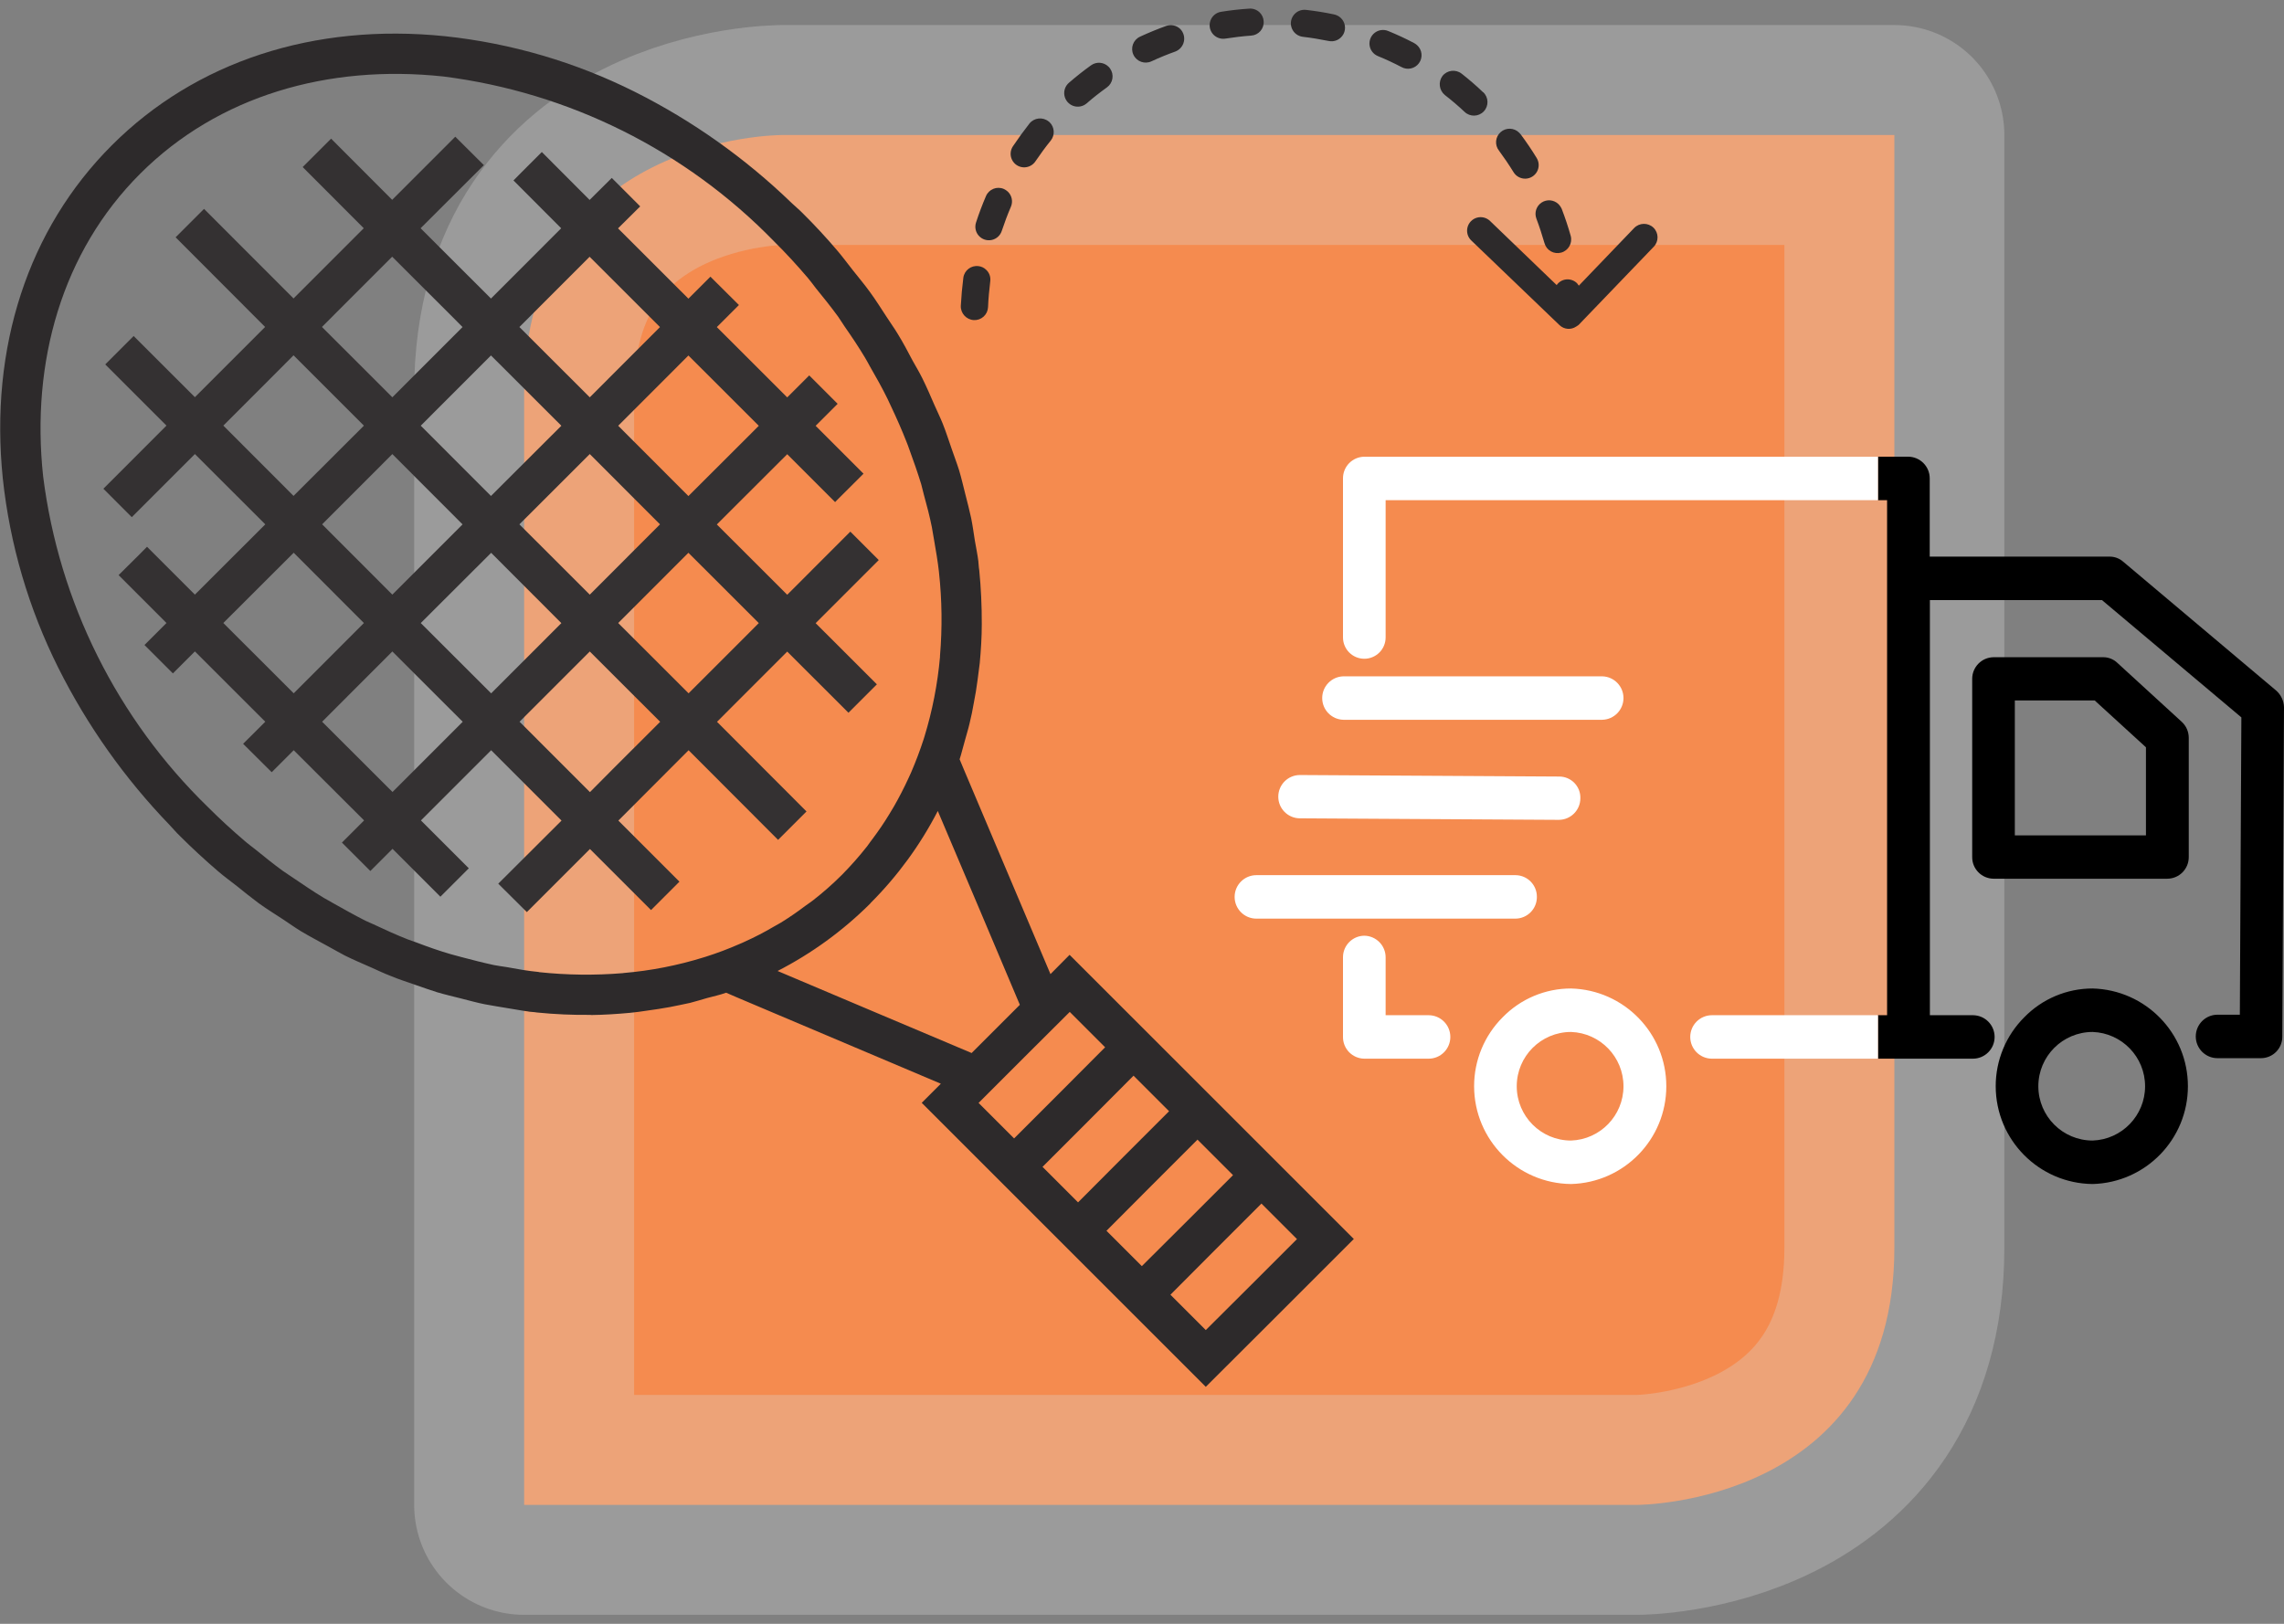
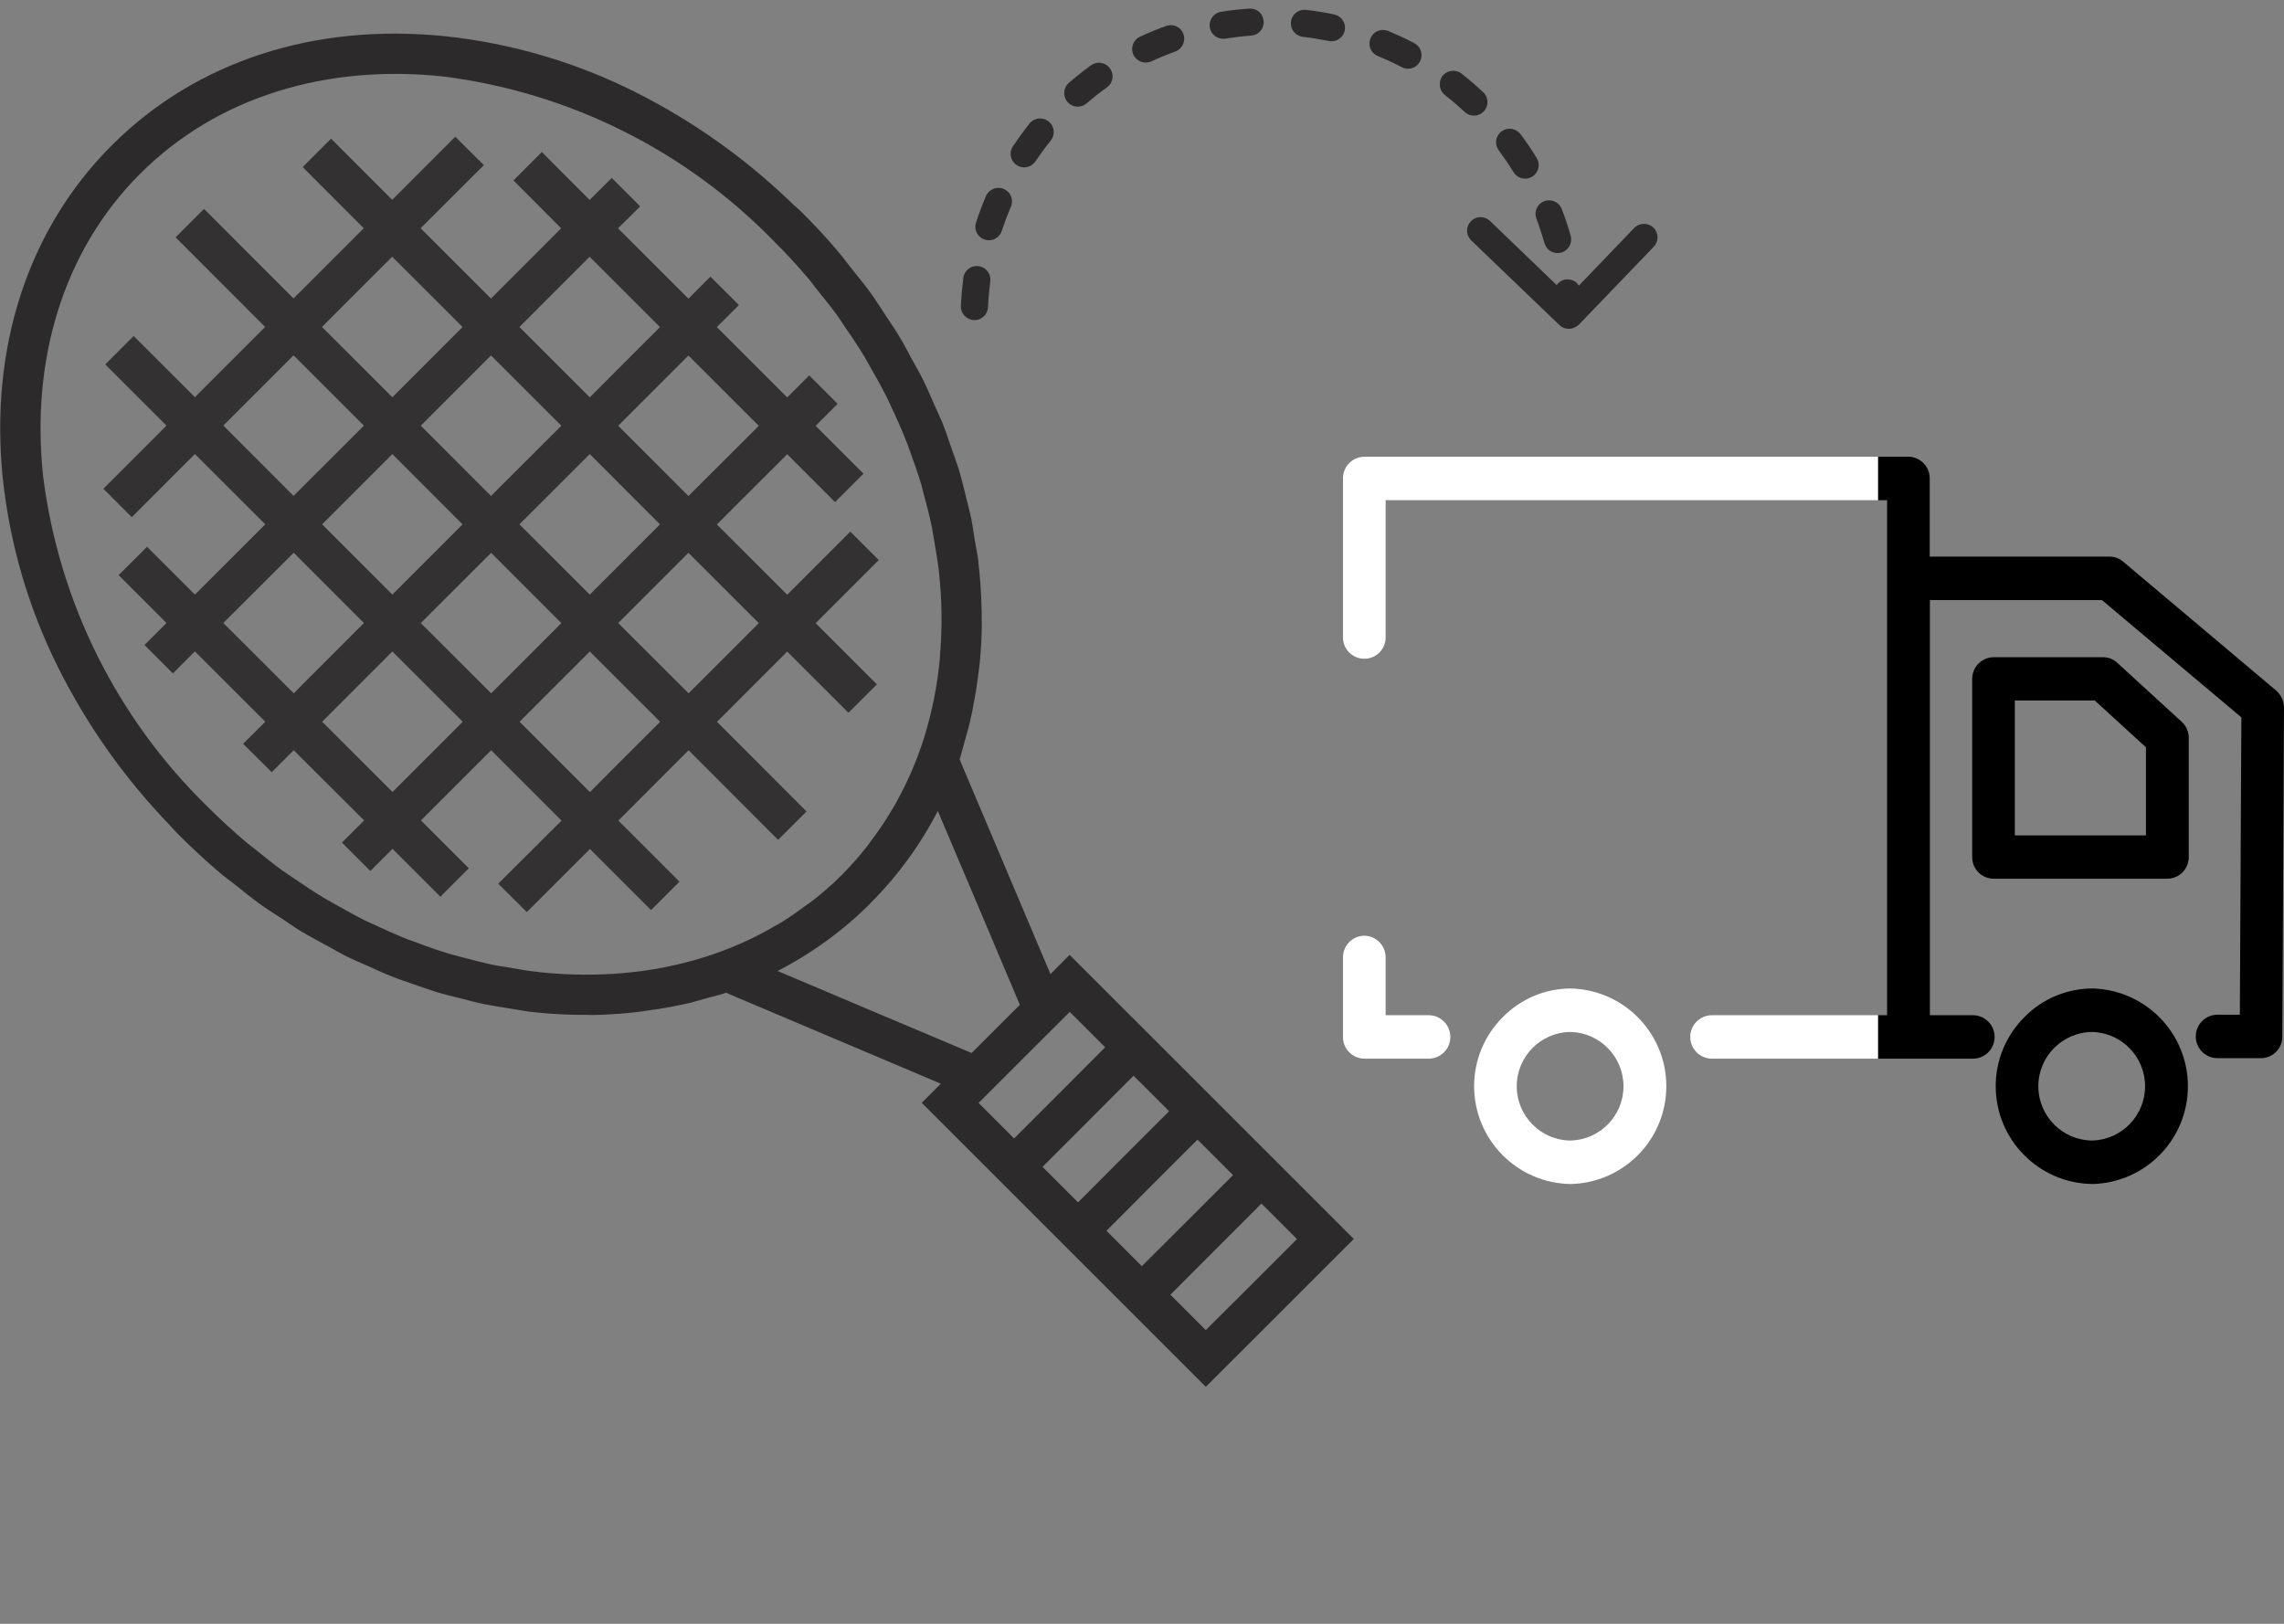
<svg xmlns="http://www.w3.org/2000/svg" width="135px" height="96px" viewBox="0 0 135 96" version="1.1">
  <rect x="0" y="0" width="135" height="96" fill="#808080" stroke="none" />
  <title>racket-valet-delivery-icon</title>
  <desc>Created with Sketch.</desc>
  <defs />
  <g id="Page-1" stroke="none" stroke-width="1" fill="none" fill-rule="evenodd">
    <g id="Racket-Vallet-Desktop" transform="translate(-977, -957)">
      <g id="Virzieni" transform="translate(221, 825)">
        <g id="3" transform="translate(677, 84)">
          <g id="racket-valet-kas-ir-rocket-vallet">
            <g id="racket-valet-delivery-icon">
              <g transform="translate(79, 48)">
-                 <path d="M46.18,7.984 C46.18,7.984 30.98,7.984 30.98,23.178 L30.98,88.97 L96.78,88.97 C96.78,88.97 111.97,88.97 111.97,73.78 L111.97,7.98 L46.18,7.98 L46.18,7.984 Z" id="Shape" stroke-opacity="0.3" stroke="#D8D8D8" stroke-width="13" fill="#F58B4F" stroke-linejoin="round" />
                <path d="M26.31,2.141 C30.213,2.557 34.01,3.67 37.52,5.427 C40.929,7.138 44.058,9.357 46.8,12.009 C47.01,12.209 47.23,12.387 47.43,12.591 L47.43,12.591 C48.17,13.324 48.87,14.081 49.53,14.861 C49.84,15.228 50.12,15.614 50.42,15.99 C50.75,16.41 51.1,16.821 51.41,17.251 C51.76,17.729 52.07,18.224 52.39,18.713 C52.61,19.06 52.86,19.398 53.07,19.751 C53.39,20.271 53.67,20.805 53.95,21.336 C54.14,21.675 54.34,22.008 54.51,22.352 C54.77,22.875 55,23.409 55.23,23.941 C55.39,24.308 55.57,24.67 55.72,25.041 C55.92,25.541 56.08,26.054 56.26,26.563 C56.4,26.977 56.56,27.387 56.69,27.804 C56.83,28.276 56.94,28.752 57.06,29.228 C57.18,29.704 57.3,30.153 57.4,30.62 C57.49,31.063 57.55,31.51 57.62,31.956 C57.69,32.372 57.78,32.786 57.83,33.203 L57.83,33.233 L57.86,33.574 C57.871,33.618 57.878,33.664 57.88,33.71 C57.984,34.768 58.034,35.831 58.03,36.895 L58.03,36.895 C58.03,37.674 57.98,38.442 57.91,39.202 C57.87,39.543 57.82,39.875 57.78,40.212 C57.72,40.662 57.65,41.112 57.56,41.551 C57.49,41.958 57.41,42.362 57.31,42.761 C57.23,43.11 57.12,43.45 57.03,43.79 C56.92,44.15 56.84,44.53 56.72,44.89 L56.97,45.49 L62.09,57.59 L63.22,56.45 L70.91,64.14 L80.02,73.25 L80.02,73.25 L75.65,77.62 L71.27,81.99 L71.27,81.99 L62.16,72.88 L54.48,65.2 L55.61,64.07 L43.52,58.95 L42.92,58.69 C42.56,58.82 42.18,58.9 41.81,59 C41.47,59.1 41.13,59.2 40.79,59.29 C40.39,59.38 39.98,59.46 39.58,59.54 C39.13,59.62 38.69,59.69 38.24,59.75 C37.9,59.8 37.57,59.85 37.23,59.88 C36.47,59.95 35.7,60 34.92,60.01 L34.92,60 C33.858,60.013 32.797,59.966 31.74,59.86 C31.694,59.849 31.647,59.842 31.6,59.84 L31.26,59.81 L31.23,59.8 C30.81,59.75 30.4,59.66 29.98,59.6 C29.53,59.52 29.09,59.46 28.64,59.37 C28.19,59.28 27.72,59.15 27.25,59.03 C26.78,58.91 26.3,58.8 25.83,58.66 C25.41,58.53 25,58.38 24.59,58.24 C24.08,58.06 23.57,57.9 23.07,57.69 C22.7,57.55 22.33,57.37 21.97,57.21 C21.43,56.97 20.9,56.75 20.38,56.49 C20.03,56.31 19.7,56.11 19.36,55.93 C18.83,55.64 18.3,55.36 17.78,55.05 C17.42,54.83 17.09,54.59 16.74,54.36 C16.25,54.04 15.75,53.73 15.28,53.39 C14.85,53.07 14.43,52.73 14.02,52.4 C13.64,52.1 13.25,51.82 12.89,51.51 C12.11,50.84 11.35,50.14 10.62,49.41 L10.62,49.41 C10.41,49.21 10.23,48.99 10.03,48.78 C7.379,46.035 5.16,42.902 3.45,39.49 C1.695,35.983 0.583,32.19 0.166,28.29 C-0.627,20.536 1.66,13.538 6.61,8.59 L6.61,8.59 C11.56,3.637 18.56,1.348 26.31,2.141 Z M55.5,33.841 L55.5,33.841 L55.5,33.823 C55.43,33.193 55.32,32.559 55.21,31.923 C55.16,31.672 55.13,31.423 55.08,31.17 C54.95,30.52 54.78,29.87 54.6,29.22 C54.55,29.02 54.5,28.82 54.45,28.628 C54.24,27.942 54,27.258 53.75,26.576 C53.69,26.416 53.64,26.254 53.57,26.095 C53.3,25.409 53,24.729 52.68,24.052 C52.6,23.896 52.54,23.737 52.46,23.582 C52.14,22.93 51.78,22.287 51.41,21.647 C51.31,21.47 51.22,21.289 51.11,21.114 C50.75,20.514 50.35,19.914 49.94,19.328 C49.8,19.128 49.68,18.921 49.54,18.722 C49.12,18.146 48.67,17.586 48.21,17.022 C48.06,16.822 47.91,16.622 47.75,16.431 C47.12,15.692 46.46,14.97 45.75,14.268 C40.527,8.897 33.633,5.46 26.2,4.521 C19.41,3.796 12.91,5.653 8.29,10.266 C3.67,14.879 1.82,21.386 2.55,28.166 C3.486,35.603 6.925,42.5 12.3,47.724 C13,48.424 13.72,49.084 14.46,49.714 C14.65,49.884 14.85,50.024 15.05,50.184 C15.61,50.634 16.17,51.094 16.74,51.504 C16.94,51.644 17.15,51.774 17.35,51.914 C17.94,52.314 18.53,52.714 19.14,53.084 C19.31,53.184 19.49,53.274 19.67,53.384 C20.31,53.744 20.95,54.104 21.6,54.434 C21.76,54.504 21.92,54.574 22.07,54.644 C22.75,54.964 23.43,55.274 24.12,55.544 C24.28,55.604 24.44,55.654 24.6,55.714 C25.28,55.974 25.96,56.214 26.65,56.414 C26.85,56.474 27.04,56.514 27.24,56.574 C27.89,56.744 28.54,56.914 29.19,57.054 C29.44,57.104 29.69,57.134 29.94,57.174 C30.58,57.294 31.21,57.404 31.84,57.464 L31.86,57.474 L31.86,57.474 C33.501,57.649 35.155,57.669 36.8,57.534 C36.823,57.527 36.846,57.523 36.87,57.524 C38.469,57.388 40.048,57.079 41.58,56.604 C41.63,56.594 41.67,56.574 41.71,56.564 C42.386,56.35 43.051,56.099 43.7,55.814 C43.82,55.764 43.94,55.714 44.06,55.654 C44.622,55.401 45.169,55.117 45.7,54.804 C45.85,54.724 46.01,54.634 46.16,54.544 C46.66,54.234 47.14,53.904 47.6,53.554 C47.75,53.444 47.91,53.344 48.06,53.224 C48.657,52.759 49.225,52.258 49.76,51.724 C50.292,51.186 50.792,50.619 51.26,50.024 C51.37,49.874 51.47,49.724 51.59,49.574 C51.94,49.104 52.27,48.624 52.57,48.124 L52.84,47.674 C53.15,47.134 53.43,46.584 53.69,46.024 C53.74,45.914 53.8,45.794 53.85,45.674 C54.13,45.024 54.38,44.364 54.6,43.684 C54.61,43.634 54.63,43.594 54.64,43.554 C55.11,42.02 55.418,40.44 55.56,38.842 L55.56,38.773 C55.699,37.129 55.679,35.476 55.5,33.836 L55.5,33.841 Z M61.62,68.985 L63.72,71.085 L66.41,68.385 L69.1,65.695 L67,63.595 L64.31,66.295 L61.62,68.985 Z M69.18,76.545 L71.27,78.635 L73.97,75.945 L76.66,73.255 L74.56,71.155 L71.87,73.845 L69.18,76.545 Z M65.4,72.765 L67.49,74.855 L70.19,72.165 L72.88,69.475 L70.78,67.375 L68.09,70.065 L65.4,72.765 Z M57.84,65.205 L59.94,67.305 L62.63,64.615 L65.32,61.915 L63.23,59.825 L60.53,62.515 L57.84,65.205 Z M57.43,62.255 L58.85,60.835 L60.28,59.405 L57.91,53.795 L55.43,47.945 C54.397,49.953 53.057,51.788 51.46,53.385 C51.457,53.397 51.45,53.408 51.44,53.415 L51.44,53.415 L51.41,53.445 C49.808,55.037 47.969,56.373 45.96,57.405 L51.82,59.885 L57.43,62.255 Z" id="Shape_1_copy_8" fill="#2D2A2B" />
                <path d="M51.83,40.458 L51.83,40.458 L51.54,40.748 L50.15,42.138 L50.15,42.138 L46.53,38.522 L42.38,42.674 L47.67,47.974 L46.83,48.814 L45.99,49.654 L40.7,44.354 L36.55,48.514 L40.16,52.124 L40.16,52.124 L38.77,53.514 L38.48,53.804 L38.48,53.804 L34.87,50.194 L31.14,53.924 L31.14,53.924 L29.45,52.244 L33.19,48.514 L29.03,44.354 L24.88,48.504 L27.71,51.334 L27.71,51.334 L27.58,51.464 L26.03,53.014 L26.03,53.014 L23.2,50.184 L21.89,51.494 L21.89,51.494 L20.21,49.814 L21.52,48.504 L17.36,44.354 L16.06,45.654 L16.06,45.654 L14.37,43.974 L15.68,42.669 L11.52,38.513 L10.22,39.813 L8.54,38.133 L8.54,38.133 L9.84,36.833 L7.01,34 L7.01,34 L8.22,32.8 L8.69,32.325 L8.69,32.325 L11.52,35.154 L15.68,31 L11.52,26.844 L7.79,30.575 L7.79,30.575 L6.11,28.894 L9.84,25.162 L6.22,21.545 L7.9,19.865 L7.9,19.865 L11.52,23.482 L15.67,19.33 L10.38,14.03 L11.22,13.19 L12.06,12.35 L17.35,17.645 L21.5,13.493 L17.89,9.876 L17.89,9.876 L19.57,8.197 L23.18,11.814 L26.91,8.082 L28.6,9.763 L28.6,9.763 L24.86,13.494 L29.02,17.65 L33.17,13.496 L30.35,10.668 L30.35,10.668 L30.82,10.192 L32.02,8.992 L32.03,8.992 L34.85,11.82 L36.16,10.52 L36.16,10.52 L37.84,12.201 L36.53,13.501 L40.69,17.657 L41.99,16.357 L43.68,18.038 L43.67,18.038 L42.37,19.338 L46.53,23.494 L47.83,22.194 L49.51,23.874 L49.51,23.874 L48.21,25.174 L51.04,28.005 L51.04,28.005 L49.48,29.56 L49.36,29.684 L49.36,29.684 L46.53,26.853 L42.37,31.006 L46.53,35.162 L50.26,31.43 L51.94,33.111 L51.94,33.111 L48.21,36.842 L51.83,40.458 Z M34.87,46.83 L36.2,45.49 L39.02,42.673 L34.86,38.517 L30.71,42.669 L34.87,46.83 Z M33.02,37 L33.18,36.839 L29.03,32.683 L24.87,36.835 L29.03,40.991 L33.02,37 Z M19.04,42.669 L23.2,46.823 L23.79,46.233 L27.35,42.671 L23.19,38.515 L19.04,42.669 Z M13.2,36.832 L17.36,40.988 L21.51,36.834 L17.36,32.678 L13.2,36.832 Z M19.04,30.999 L23.19,35.154 L27.34,31.002 L23.19,26.846 L19.04,30.999 Z M29.02,29.322 L33.18,25.17 L29.02,21.014 L24.87,25.167 L29.02,29.322 Z M15.79,22.572 L13.2,25.162 L16.63,28.595 L17.35,29.318 L21.51,25.165 L19.51,23.165 L17.35,21.006 L15.79,22.572 Z M23.18,15.177 L20.59,17.766 L19.03,19.33 L21.19,21.488 L23.19,23.488 L27.34,19.335 L26.62,18.612 L23.18,15.177 Z M39.01,19.336 L34.85,15.18 L30.7,19.334 L34.86,23.49 L39.01,19.336 Z M44.26,25.764 L44.85,25.173 L40.69,21.017 L36.54,25.171 L40.69,29.327 L44.26,25.764 Z M39.01,31 L34.86,26.844 L30.7,31 L34.86,35.156 L35.02,34.996 L39.01,31 Z M40.69,32.681 L36.54,36.833 L40.7,40.989 L43.52,38.17 L44.85,36.837 L40.69,32.681 Z" id="Shape_1_copy_9" fill="#343132" />
                <path d="M97.75,14.586 L93.31,19.207 C93.3,19.22 93.28,19.224 93.27,19.237 C93.236,19.264 93.199,19.288 93.16,19.309 C92.854,19.514 92.446,19.479 92.18,19.224 L92.18,19.224 L92.18,19.224 L86.97,14.224 C86.758,14.027 86.669,13.731 86.737,13.45 C86.805,13.169 87.02,12.947 87.298,12.868 C87.576,12.79 87.875,12.868 88.08,13.072 L92.01,16.853 C92.142,16.663 92.35,16.541 92.58,16.519 C92.812,16.498 93.042,16.579 93.21,16.741 C93.25,16.783 93.28,16.841 93.32,16.888 L96.59,13.48 C96.9,13.161 97.409,13.152 97.73,13.459 C98.045,13.765 98.054,14.269 97.75,14.586 L97.75,14.586 Z M92.28,14.933 C92.075,14.991 91.855,14.965 91.669,14.861 C91.483,14.756 91.347,14.582 91.29,14.376 C91.15,13.89 90.99,13.4 90.81,12.922 C90.68,12.573 90.808,12.181 91.118,11.975 C91.429,11.77 91.84,11.806 92.11,12.062 C92.194,12.145 92.262,12.244 92.31,12.352 C92.51,12.875 92.69,13.411 92.84,13.945 C92.955,14.372 92.706,14.813 92.28,14.933 L92.28,14.933 Z M89.46,10.178 C89.19,9.74 88.9,9.313 88.6,8.906 C88.336,8.572 88.38,8.09 88.699,7.809 C89.019,7.528 89.503,7.546 89.8,7.851 C89.832,7.883 89.862,7.916 89.89,7.951 C90.22,8.397 90.54,8.864 90.83,9.344 C90.979,9.589 90.986,9.894 90.849,10.146 C90.711,10.397 90.45,10.556 90.164,10.563 C89.877,10.569 89.609,10.423 89.46,10.178 L89.46,10.178 Z M86.57,6.617 C86.2,6.269 85.81,5.936 85.4,5.617 C85.061,5.338 85,4.843 85.26,4.49 C85.536,4.143 86.039,4.082 86.39,4.353 C86.83,4.7 87.26,5.066 87.66,5.453 C87.663,5.452 87.667,5.452 87.67,5.453 C87.991,5.757 88.006,6.264 87.702,6.585 C87.398,6.906 86.891,6.921 86.57,6.617 Z M82.83,3.961 C82.38,3.726 81.92,3.51 81.44,3.314 C81.175,3.205 80.989,2.963 80.951,2.679 C80.913,2.396 81.029,2.113 81.256,1.938 C81.483,1.764 81.785,1.723 82.05,1.832 C82.57,2.044 83.08,2.281 83.57,2.538 C83.639,2.574 83.702,2.619 83.76,2.671 C84.063,2.944 84.111,3.402 83.873,3.732 C83.634,4.063 83.185,4.162 82.83,3.961 L82.83,3.961 Z M78.52,2.42 C78.02,2.32 77.51,2.234 77.01,2.176 C76.726,2.144 76.48,1.962 76.366,1.7 C76.251,1.438 76.286,1.134 76.456,0.904 C76.626,0.674 76.906,0.552 77.19,0.584 C77.74,0.646 78.3,0.735 78.84,0.85 C78.989,0.879 79.127,0.948 79.24,1.05 C79.508,1.295 79.578,1.691 79.409,2.013 C79.239,2.335 78.874,2.502 78.52,2.42 L78.52,2.42 Z M73.95,2.105 C73.44,2.142 72.93,2.205 72.43,2.282 C72.147,2.328 71.861,2.22 71.679,1.999 C71.497,1.777 71.448,1.475 71.549,1.207 C71.65,0.938 71.887,0.744 72.17,0.698 C72.72,0.61 73.28,0.545 73.84,0.51 C74.065,0.494 74.287,0.574 74.45,0.731 C74.594,0.868 74.68,1.055 74.69,1.253 C74.708,1.465 74.639,1.675 74.5,1.835 C74.36,1.995 74.162,2.093 73.95,2.105 L73.95,2.105 Z M68.06,3.625 C67.658,3.813 67.18,3.639 66.993,3.237 C66.805,2.836 66.978,2.358 67.38,2.17 C67.89,1.934 68.41,1.72 68.93,1.533 C69.218,1.431 69.54,1.5 69.76,1.712 C69.952,1.907 70.034,2.185 69.977,2.453 C69.921,2.72 69.734,2.942 69.48,3.043 C69,3.215 68.52,3.41 68.06,3.625 L68.06,3.625 Z M64.23,6.111 C64.013,6.299 63.712,6.356 63.441,6.262 C63.17,6.167 62.97,5.936 62.916,5.654 C62.862,5.372 62.963,5.083 63.18,4.895 C63.6,4.53 64.04,4.182 64.49,3.86 C64.803,3.635 65.232,3.666 65.51,3.933 C65.548,3.967 65.582,4.005 65.61,4.047 C65.734,4.219 65.785,4.433 65.751,4.643 C65.718,4.852 65.602,5.04 65.43,5.164 C65.02,5.46 64.61,5.777 64.23,6.111 L64.23,6.111 Z M61.2,9.539 C61.041,9.777 60.767,9.911 60.482,9.892 C60.197,9.874 59.943,9.704 59.817,9.447 C59.691,9.191 59.711,8.887 59.87,8.649 C60.18,8.187 60.51,7.733 60.85,7.3 C61.129,6.956 61.634,6.902 61.98,7.179 L62.04,7.228 C62.335,7.517 62.365,7.982 62.11,8.307 C61.79,8.7 61.49,9.116 61.2,9.539 L61.2,9.539 Z M59.75,12.227 C59.55,12.693 59.37,13.175 59.21,13.655 C59.121,13.927 58.893,14.13 58.613,14.188 C58.334,14.247 58.044,14.151 57.853,13.938 C57.663,13.725 57.601,13.427 57.69,13.155 C57.86,12.629 58.06,12.1 58.28,11.588 C58.455,11.183 58.925,10.996 59.33,11.17 C59.418,11.21 59.499,11.264 59.57,11.329 C59.812,11.561 59.884,11.92 59.75,12.227 L59.75,12.227 Z M58.29,15.951 C58.477,16.126 58.567,16.381 58.53,16.635 C58.47,17.141 58.42,17.654 58.4,18.161 C58.39,18.374 58.296,18.574 58.139,18.717 C57.981,18.86 57.773,18.935 57.56,18.924 C57.119,18.9 56.778,18.529 56.79,18.088 C56.82,17.531 56.87,16.971 56.94,16.418 C57,15.981 57.403,15.675 57.84,15.734 C58.01,15.754 58.169,15.83 58.29,15.951 L58.29,15.951 Z" id="Shape" fill="#2D2A2B" />
                <g id="Group" transform="translate(72, 27)">
                  <path d="M62.9,34.29 C62.902,34.626 62.77,34.948 62.534,35.187 C62.297,35.425 61.976,35.559 61.64,35.56 L59.07,35.56 C58.36,35.56 57.785,34.985 57.785,34.275 C57.785,33.565 58.36,32.99 59.07,32.99 L60.39,32.99 L60.48,15.412 L52.24,8.477 L42.07,8.477 L42.07,33.02 L44.61,33.02 C45.32,33.02 45.895,33.595 45.895,34.305 C45.895,35.015 45.32,35.59 44.61,35.59 L39,35.59 L39,33.02 L39.54,33.02 L39.54,2.569 L39,2.569 L39,0 L40.79,0 C41.495,0.006 42.062,0.579 42.06,1.284 L42.06,5.908 L52.69,5.908 C52.984,5.906 53.268,6.01 53.49,6.203 L62.53,13.82 C62.821,14.072 62.992,14.435 63,14.82 L62.9,34.29 Z M56.11,24.95 L45.83,24.95 C45.129,24.943 44.566,24.371 44.57,23.67 L44.57,13.139 C44.567,12.438 45.129,11.865 45.83,11.855 L52.31,11.855 C52.623,11.853 52.924,11.972 53.15,12.189 L56.95,15.669 C57.218,15.912 57.371,16.258 57.37,16.62 L57.37,23.67 C57.374,24.371 56.811,24.943 56.11,24.95 L56.11,24.95 Z M54.84,17.18 L51.81,14.41 L47.09,14.41 L47.09,22.39 L54.84,22.39 L54.84,17.18 Z M51.69,31.44 C54.823,31.522 57.32,34.086 57.32,37.22 C57.32,40.354 54.823,42.918 51.69,43 C48.519,42.968 45.964,40.391 45.96,37.22 C45.958,35.689 46.566,34.221 47.65,33.14 C48.712,32.051 50.169,31.437 51.69,31.44 L51.69,31.44 Z M51.69,40.43 C53.419,40.369 54.789,38.95 54.789,37.22 C54.789,35.49 53.419,34.071 51.69,34.01 C49.917,34.01 48.48,35.447 48.48,37.22 C48.48,38.993 49.917,40.43 51.69,40.43 Z" id="Shape" fill="#000000" fill-rule="nonzero" />
                  <path d="M39,2.569 L9.9,2.569 L9.9,10.686 C9.9,11.382 9.336,11.946 8.64,11.946 C7.944,11.946 7.38,11.382 7.38,10.686 L7.38,1.286 C7.377,0.949 7.508,0.624 7.744,0.383 C7.98,0.142 8.303,0.005 8.64,0.002 L39,0.002 L39,2.571 L39,2.569 Z M8.64,28.32 C9.34,28.33 9.901,28.9 9.9,29.6 L9.9,33.02 L12.44,33.02 C13.15,33.02 13.725,33.595 13.725,34.305 C13.725,35.015 13.15,35.59 12.44,35.59 L8.64,35.59 C8.302,35.586 7.979,35.448 7.743,35.206 C7.506,34.964 7.376,34.638 7.38,34.3 L7.38,29.6 C7.376,28.899 7.939,28.327 8.64,28.32 Z M20.86,31.44 C23.993,31.522 26.49,34.086 26.49,37.22 C26.49,40.354 23.993,42.918 20.86,43 C17.689,42.968 15.134,40.391 15.13,37.22 C15.128,35.689 15.736,34.221 16.82,33.14 C17.882,32.051 19.339,31.437 20.86,31.44 L20.86,31.44 Z M20.86,40.43 C22.589,40.369 23.959,38.95 23.959,37.22 C23.959,35.49 22.589,34.071 20.86,34.01 C19.087,34.01 17.65,35.447 17.65,37.22 C17.65,38.993 19.087,40.43 20.86,40.43 L20.86,40.43 Z M29.19,33.02 L39,33.02 L39,35.59 L29.19,35.59 C28.48,35.59 27.905,35.015 27.905,34.305 C27.905,33.595 28.48,33.02 29.19,33.02 Z" id="Shape" fill="#FFFFFF" />
-                   <path d="M18.84,26.02 C18.844,25.319 18.281,24.747 17.58,24.74 L2.26,24.74 C1.55,24.74 0.975,25.315 0.975,26.025 C0.975,26.735 1.55,27.31 2.26,27.31 L17.58,27.31 C17.918,27.306 18.241,27.168 18.477,26.926 C18.714,26.684 18.844,26.358 18.84,26.02 L18.84,26.02 Z M4.83,21.38 L20.14,21.47 C20.84,21.466 21.406,20.9 21.41,20.2 C21.422,19.861 21.295,19.533 21.059,19.289 C20.823,19.046 20.499,18.909 20.16,18.91 L4.85,18.82 L4.84,18.82 C4.133,18.817 3.558,19.388 3.555,20.095 C3.552,20.802 4.123,21.377 4.83,21.38 L4.83,21.38 Z M7.4,15.554 L22.71,15.554 C23.405,15.535 23.959,14.965 23.959,14.27 C23.959,13.574 23.405,13.004 22.71,12.985 L7.4,12.985 C6.705,13.004 6.151,13.574 6.151,14.27 C6.151,14.965 6.705,15.535 7.4,15.554 L7.4,15.554 Z" id="Shape_1_copy_4" fill="#FFFFFF" />
                </g>
              </g>
            </g>
          </g>
        </g>
      </g>
    </g>
  </g>
</svg>